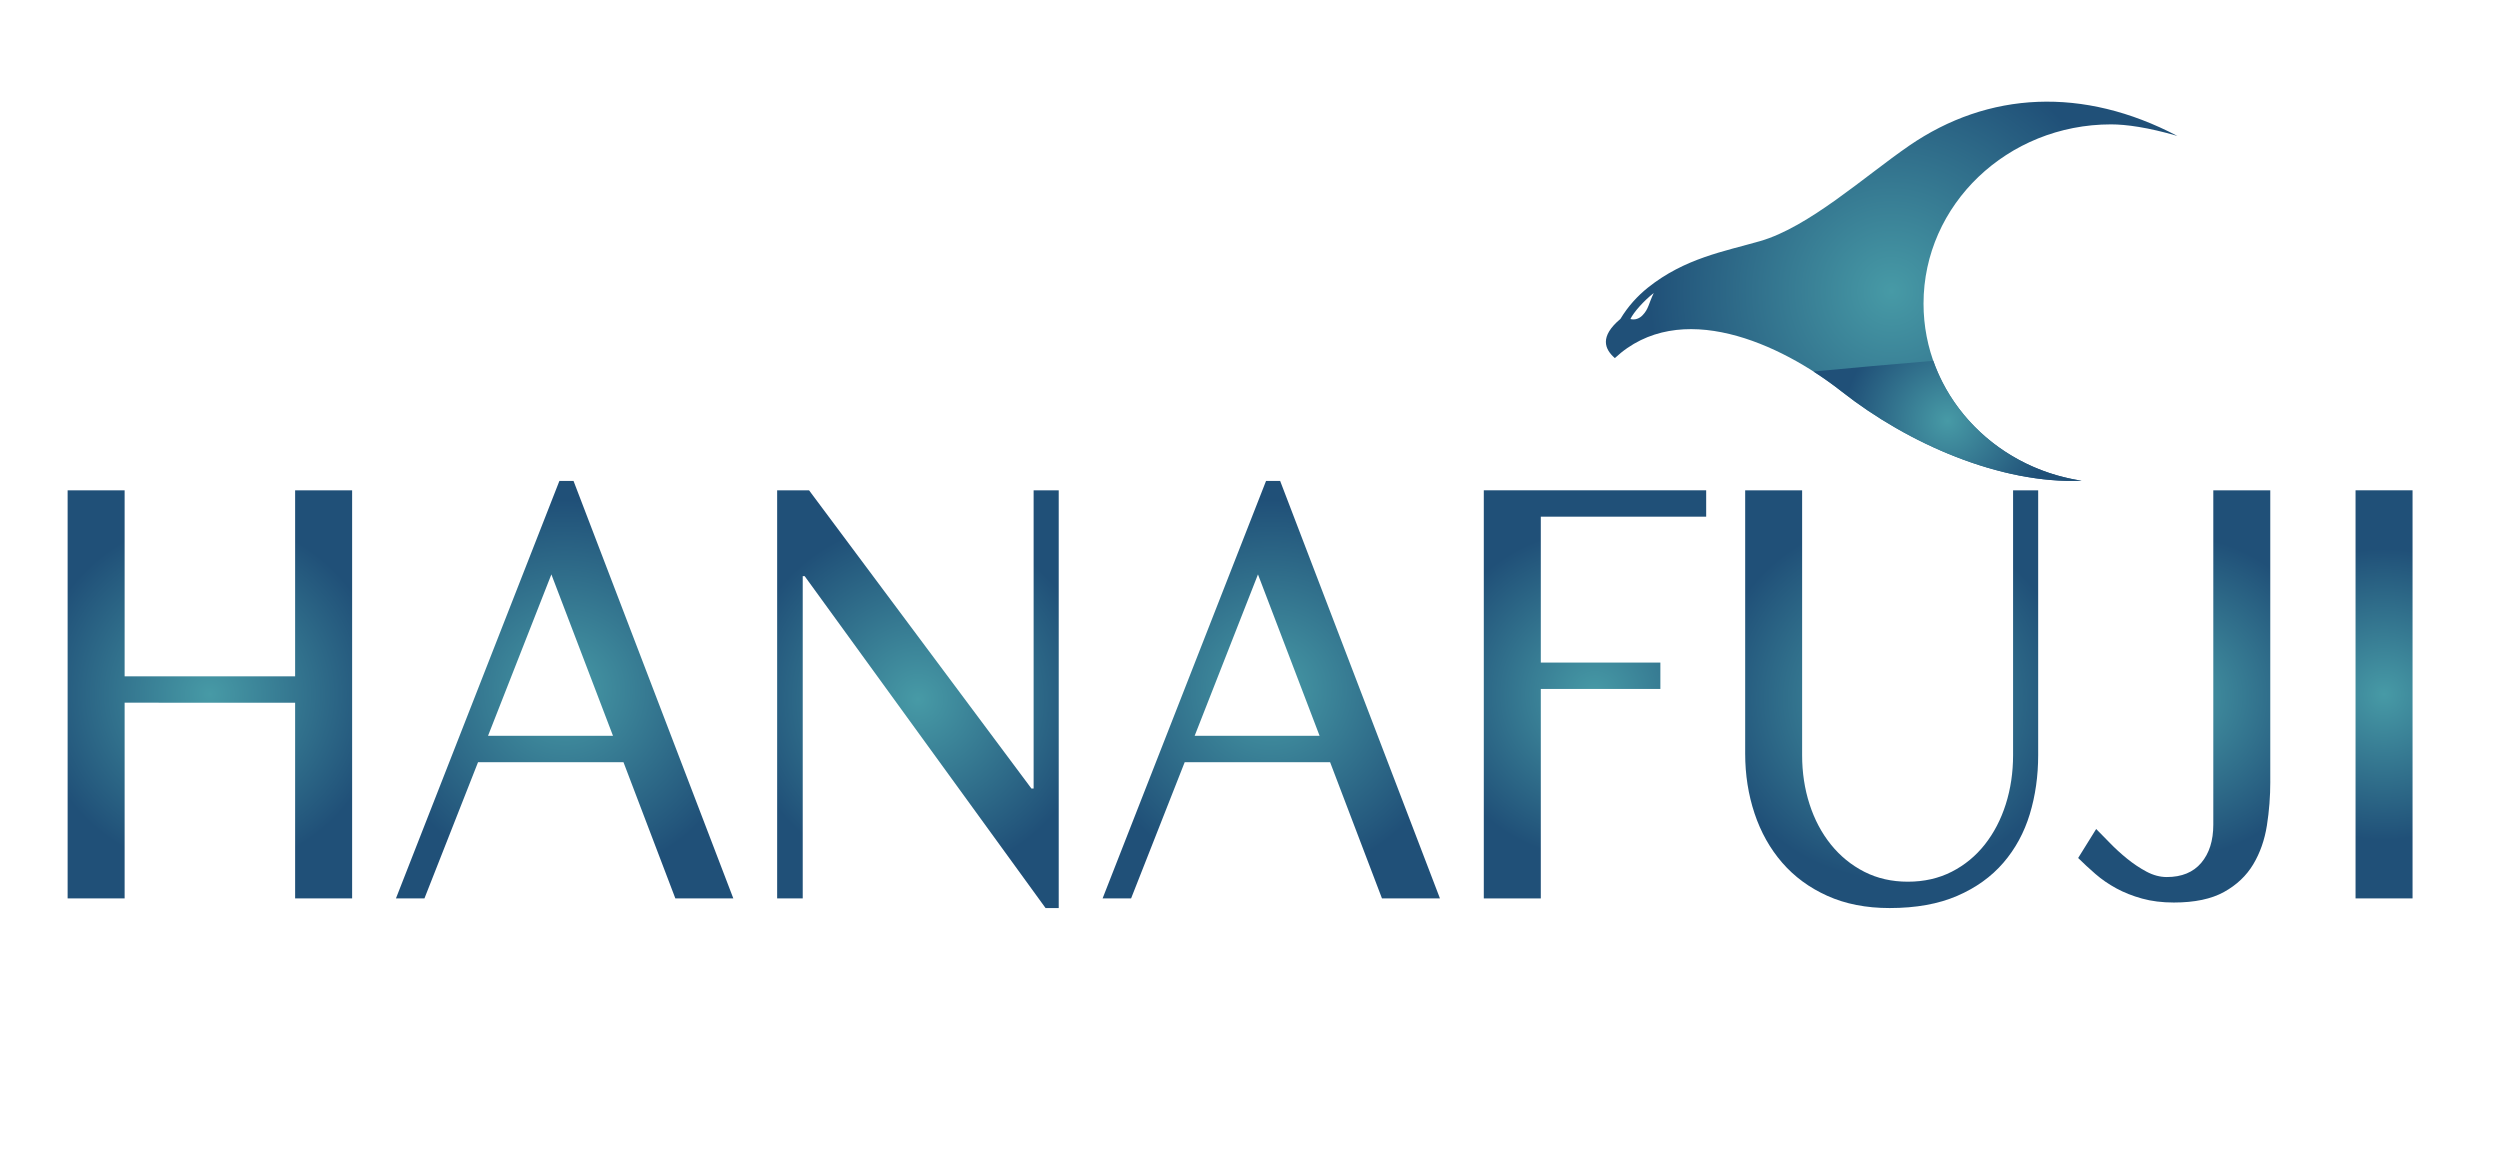
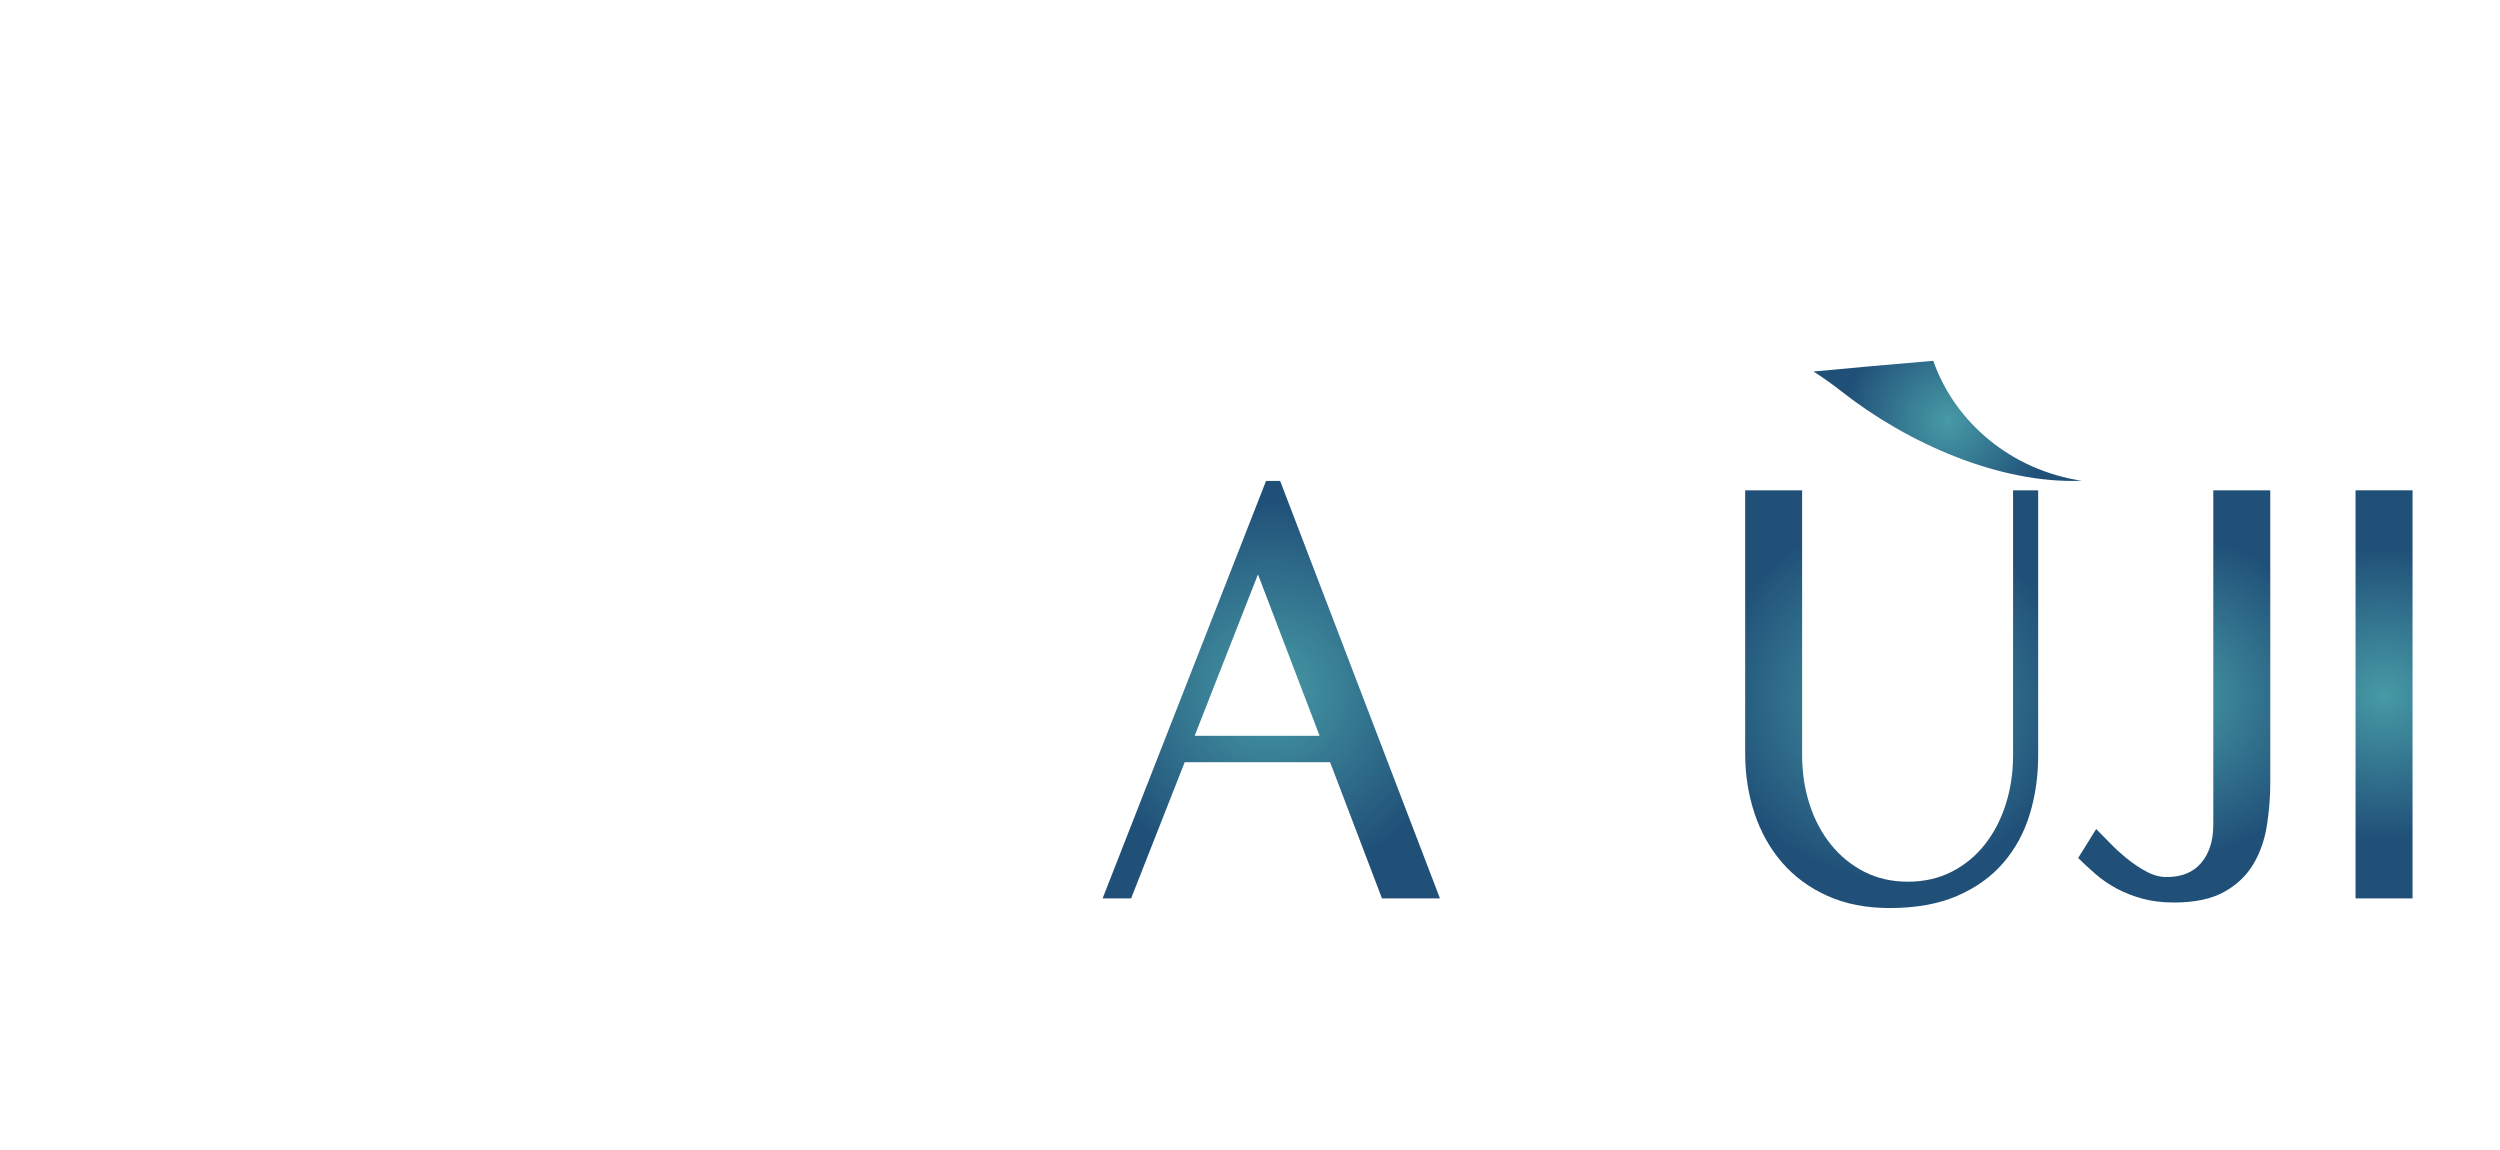
<svg xmlns="http://www.w3.org/2000/svg" version="1.1" id="图层_1" x="0px" y="0px" width="100px" height="46px" viewBox="0 0 100 46" enable-background="new 0 0 100 46" xml:space="preserve">
  <g>
    <radialGradient id="SVGID_1_" cx="8.395" cy="27.774" r="7.035" gradientUnits="userSpaceOnUse">
      <stop offset="0" style="stop-color:#479AA6" />
      <stop offset="1" style="stop-color:#205078" />
    </radialGradient>
-     <path fill="url(#SVGID_1_)" d="M4.985,28.108v7.828h-2.28V19.612h2.28v7.441h6.82v-7.441h2.28v16.324h-2.28v-7.828H4.985z" />
    <radialGradient id="SVGID_2_" cx="22.586" cy="27.587" r="7.591" gradientUnits="userSpaceOnUse">
      <stop offset="0" style="stop-color:#479AA6" />
      <stop offset="1" style="stop-color:#205078" />
    </radialGradient>
-     <path fill="url(#SVGID_2_)" d="M22.941,19.237l6.392,16.699h-2.319l-2.075-5.449h-5.817l-2.144,5.449h-1.14l6.538-16.699H22.941z    M19.521,29.433h4.999l-2.465-6.457L19.521,29.433z" />
    <radialGradient id="SVGID_3_" cx="36.718" cy="27.968" r="7.125" gradientUnits="userSpaceOnUse">
      <stop offset="0" style="stop-color:#479AA6" />
      <stop offset="1" style="stop-color:#205078" />
    </radialGradient>
-     <path fill="url(#SVGID_3_)" d="M31.086,19.612h1.276l8.896,11.93h0.087v-11.93h1.004v16.711h-0.526l-9.636-13.277h-0.078v12.891   h-1.023V19.612z" />
    <radialGradient id="SVGID_4_" cx="50.851" cy="27.587" r="7.591" gradientUnits="userSpaceOnUse">
      <stop offset="0" style="stop-color:#479AA6" />
      <stop offset="1" style="stop-color:#205078" />
    </radialGradient>
    <path fill="url(#SVGID_4_)" d="M51.206,19.237l6.392,16.699h-2.319l-2.075-5.449h-5.816l-2.144,5.449h-1.14l6.538-16.699H51.206z    M47.786,29.433h4.998l-2.465-6.457L47.786,29.433z" />
    <radialGradient id="SVGID_5_" cx="63.799" cy="27.774" r="6.573" gradientUnits="userSpaceOnUse">
      <stop offset="0" style="stop-color:#479AA6" />
      <stop offset="1" style="stop-color:#205078" />
    </radialGradient>
-     <path fill="url(#SVGID_5_)" d="M68.247,19.612v1.055h-6.615v5.836h4.783v1.055h-4.783v8.379h-2.28V19.612H68.247z" />
    <radialGradient id="SVGID_6_" cx="75.666" cy="27.968" r="7.217" gradientUnits="userSpaceOnUse">
      <stop offset="0" style="stop-color:#479AA6" />
      <stop offset="1" style="stop-color:#205078" />
    </radialGradient>
    <path fill="url(#SVGID_6_)" d="M69.806,19.612h2.279v10.594c0,0.695,0.099,1.35,0.297,1.963s0.482,1.15,0.853,1.611   c0.371,0.461,0.815,0.824,1.335,1.09s1.102,0.398,1.744,0.398c0.649,0,1.234-0.133,1.754-0.398s0.961-0.629,1.325-1.09   c0.363-0.461,0.643-0.998,0.838-1.611c0.194-0.613,0.292-1.268,0.292-1.963V19.612h1.004v10.594c0,0.836-0.112,1.623-0.336,2.361   c-0.225,0.738-0.577,1.387-1.058,1.945s-1.096,1-1.847,1.324c-0.75,0.324-1.651,0.486-2.703,0.486   c-0.936,0-1.764-0.162-2.484-0.486c-0.722-0.324-1.325-0.768-1.812-1.33s-0.855-1.219-1.105-1.969s-0.375-1.547-0.375-2.391V19.612   z" />
    <radialGradient id="SVGID_7_" cx="86.969" cy="27.856" r="6.432" gradientUnits="userSpaceOnUse">
      <stop offset="0" style="stop-color:#479AA6" />
      <stop offset="1" style="stop-color:#205078" />
    </radialGradient>
    <path fill="url(#SVGID_7_)" d="M90.812,31.261c0,0.594-0.045,1.18-0.136,1.758s-0.273,1.096-0.546,1.553s-0.662,0.826-1.169,1.107   s-1.176,0.422-2.007,0.422c-0.468,0-0.892-0.053-1.271-0.158s-0.725-0.242-1.033-0.41s-0.586-0.359-0.833-0.574   s-0.478-0.428-0.691-0.639l0.721-1.16c0.149,0.148,0.329,0.332,0.541,0.551c0.211,0.219,0.441,0.43,0.691,0.633   s0.51,0.377,0.779,0.521s0.541,0.217,0.813,0.217c0.598,0,1.058-0.189,1.379-0.568s0.482-0.889,0.482-1.529V19.612h2.279V31.261z" />
    <radialGradient id="SVGID_8_" cx="95.361" cy="27.774" r="5.828" gradientUnits="userSpaceOnUse">
      <stop offset="0" style="stop-color:#479AA6" />
      <stop offset="1" style="stop-color:#205078" />
    </radialGradient>
    <path fill="url(#SVGID_8_)" d="M94.222,19.612h2.28v16.324h-2.28V19.612z" />
  </g>
  <g>
    <radialGradient id="SVGID_9_" cx="75.665" cy="11.652" r="9.7" gradientUnits="userSpaceOnUse">
      <stop offset="0" style="stop-color:#479AA6" />
      <stop offset="1" style="stop-color:#205078" />
    </radialGradient>
-     <path fill-rule="evenodd" clip-rule="evenodd" fill="url(#SVGID_9_)" d="M64.594,14.324c-0.406-0.355-0.625-0.855,0.223-1.567   c0.303-0.506,0.686-0.92,1.094-1.248c1.48-1.183,3.056-1.451,4.495-1.865c1.948-0.562,4.176-2.588,5.955-3.813   c3.175-2.185,6.969-2.37,10.735-0.393c-1.172-0.343-2.054-0.463-2.655-0.463c-4.142,0-7.5,3.21-7.5,7.171   c0,3.578,2.741,6.544,6.327,7.083c-3.241,0.133-6.938-1.476-9.598-3.567C71.199,13.719,67.18,11.91,64.594,14.324L64.594,14.324z    M66.151,11.719c-0.396,0.311-0.805,0.769-0.935,1.042c0.187,0.049,0.362-0.02,0.488-0.152   C65.944,12.362,65.943,12.15,66.151,11.719L66.151,11.719z" />
    <radialGradient id="SVGID_10_" cx="77.903" cy="16.834" r="4.156" gradientUnits="userSpaceOnUse">
      <stop offset="0" style="stop-color:#479AA6" />
      <stop offset="1" style="stop-color:#205078" />
    </radialGradient>
    <path fill-rule="evenodd" clip-rule="evenodd" fill="url(#SVGID_10_)" d="M77.33,14.432c0.877,2.497,3.152,4.379,5.938,4.798   c-3.24,0.133-6.938-1.476-9.598-3.567c-0.35-0.274-0.729-0.546-1.131-0.803C74.119,14.711,75.714,14.568,77.33,14.432L77.33,14.432   z" />
  </g>
</svg>